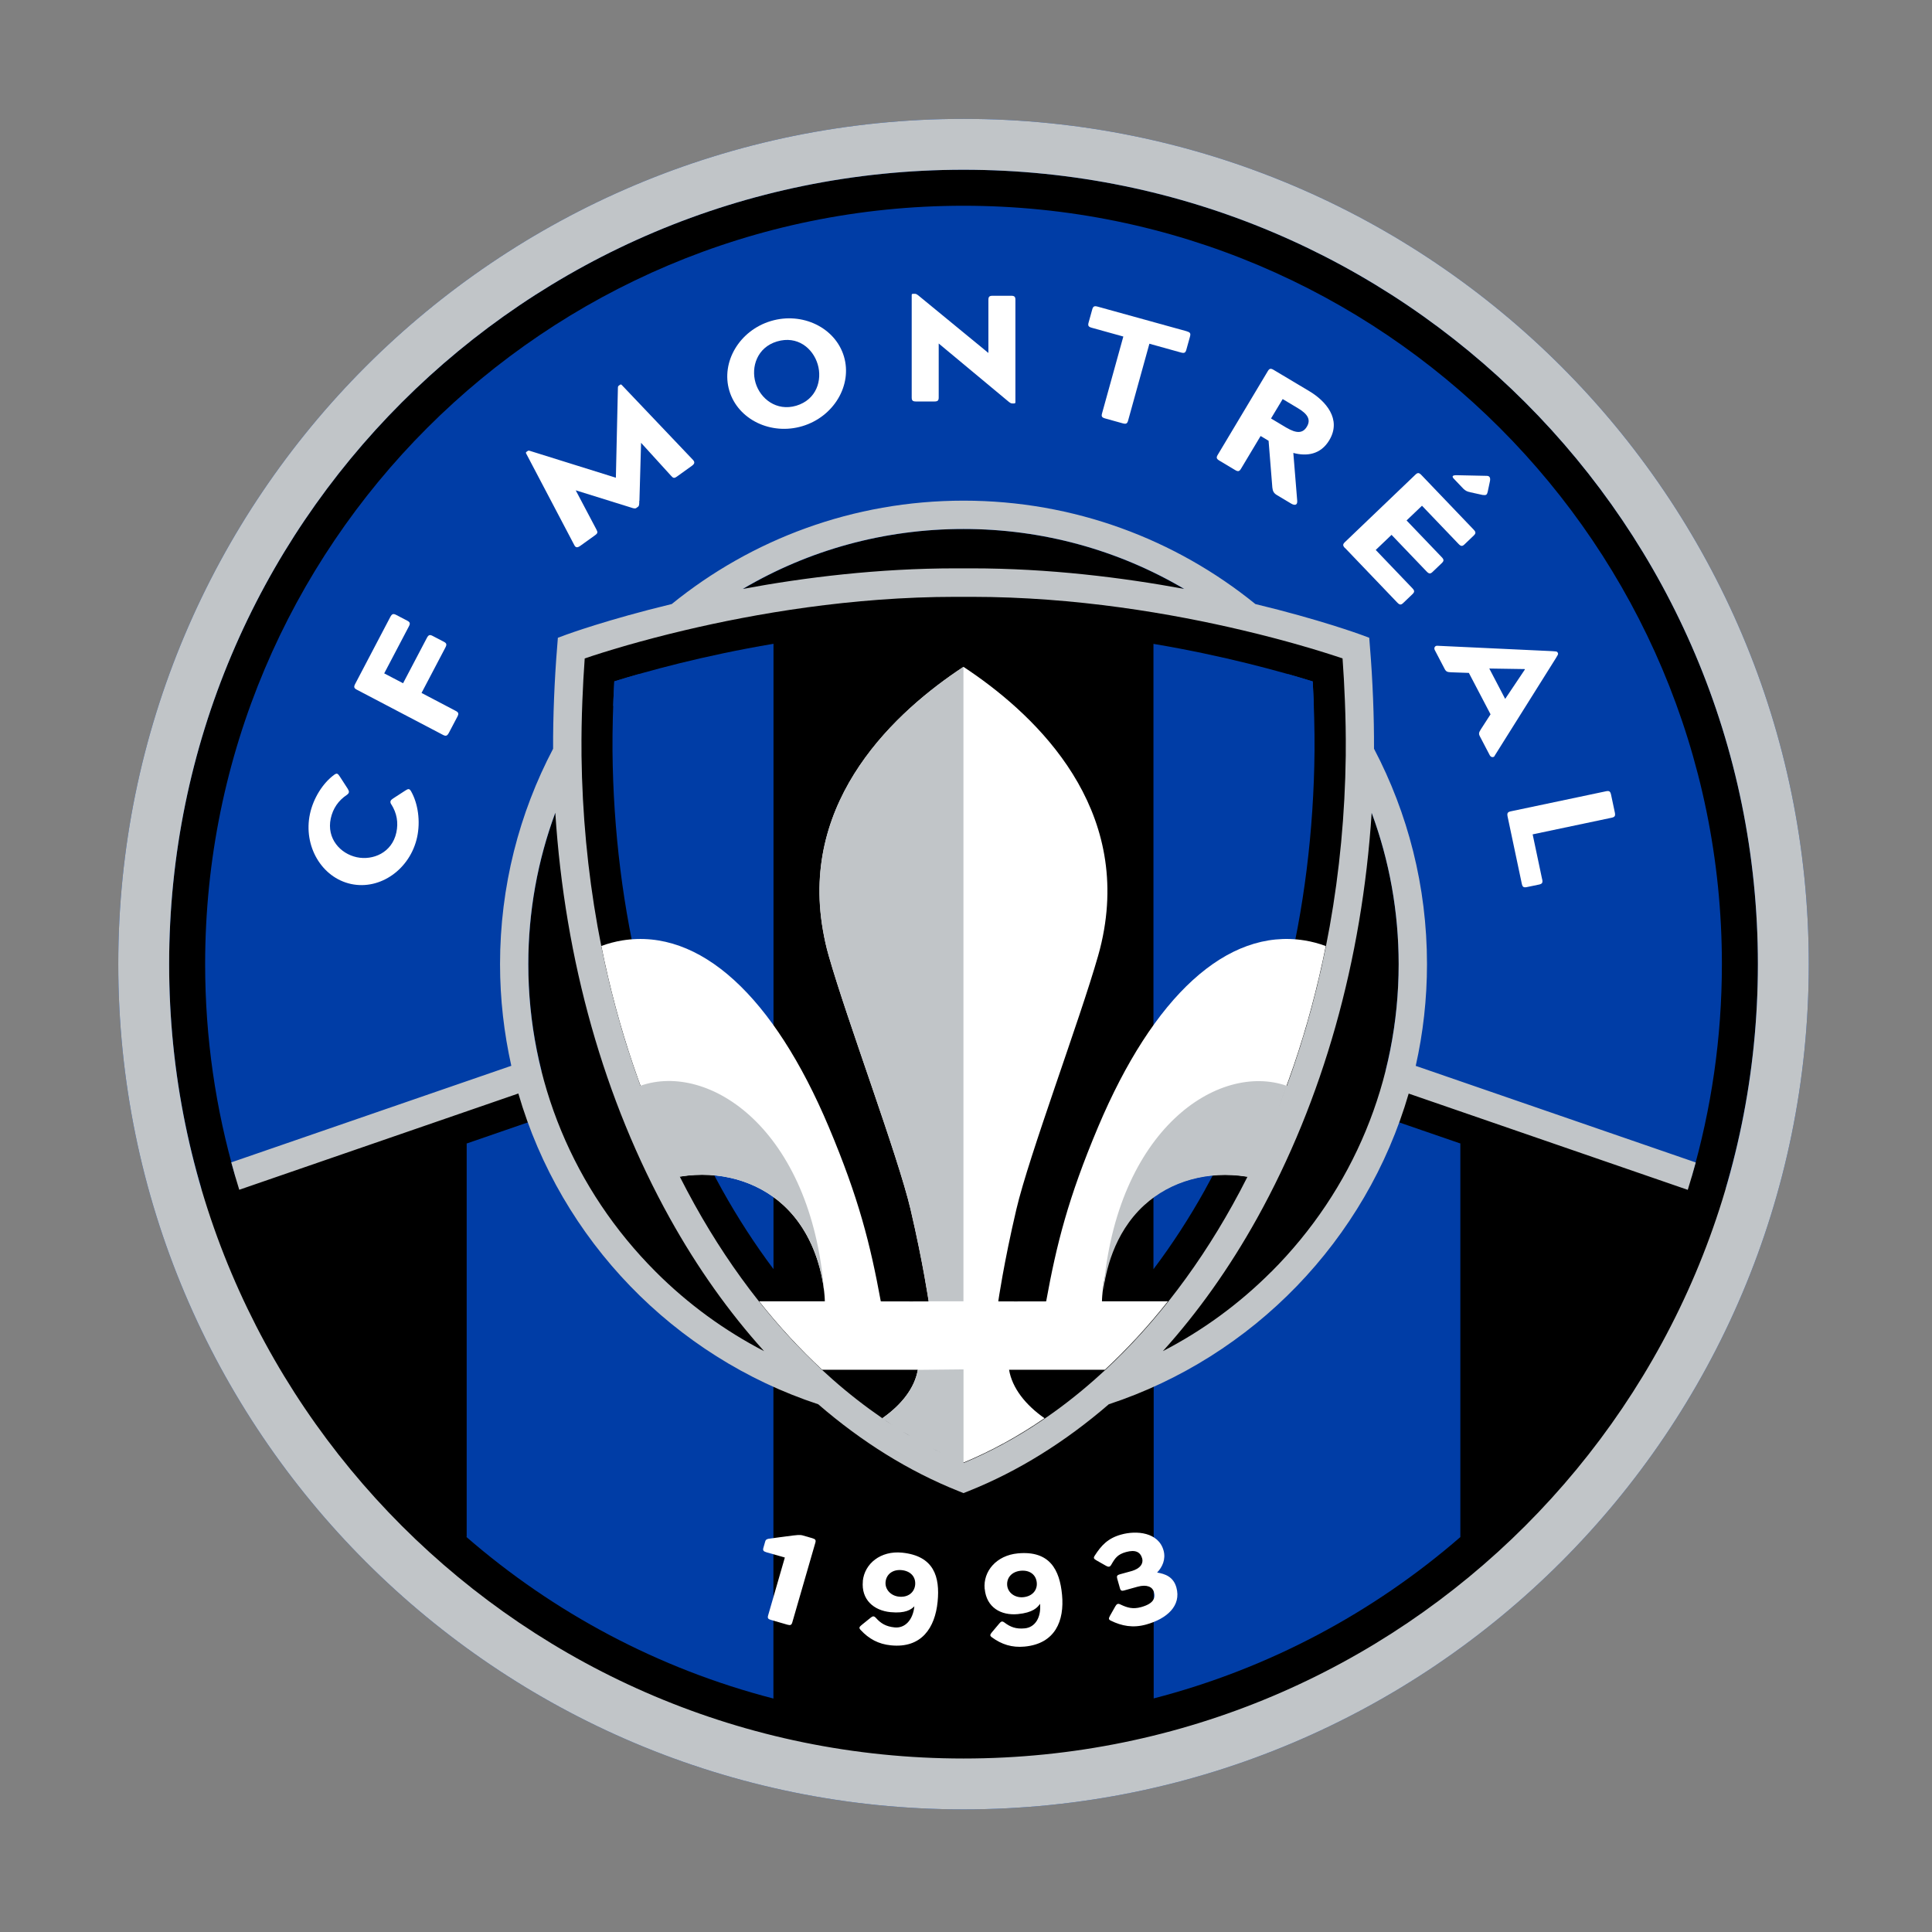
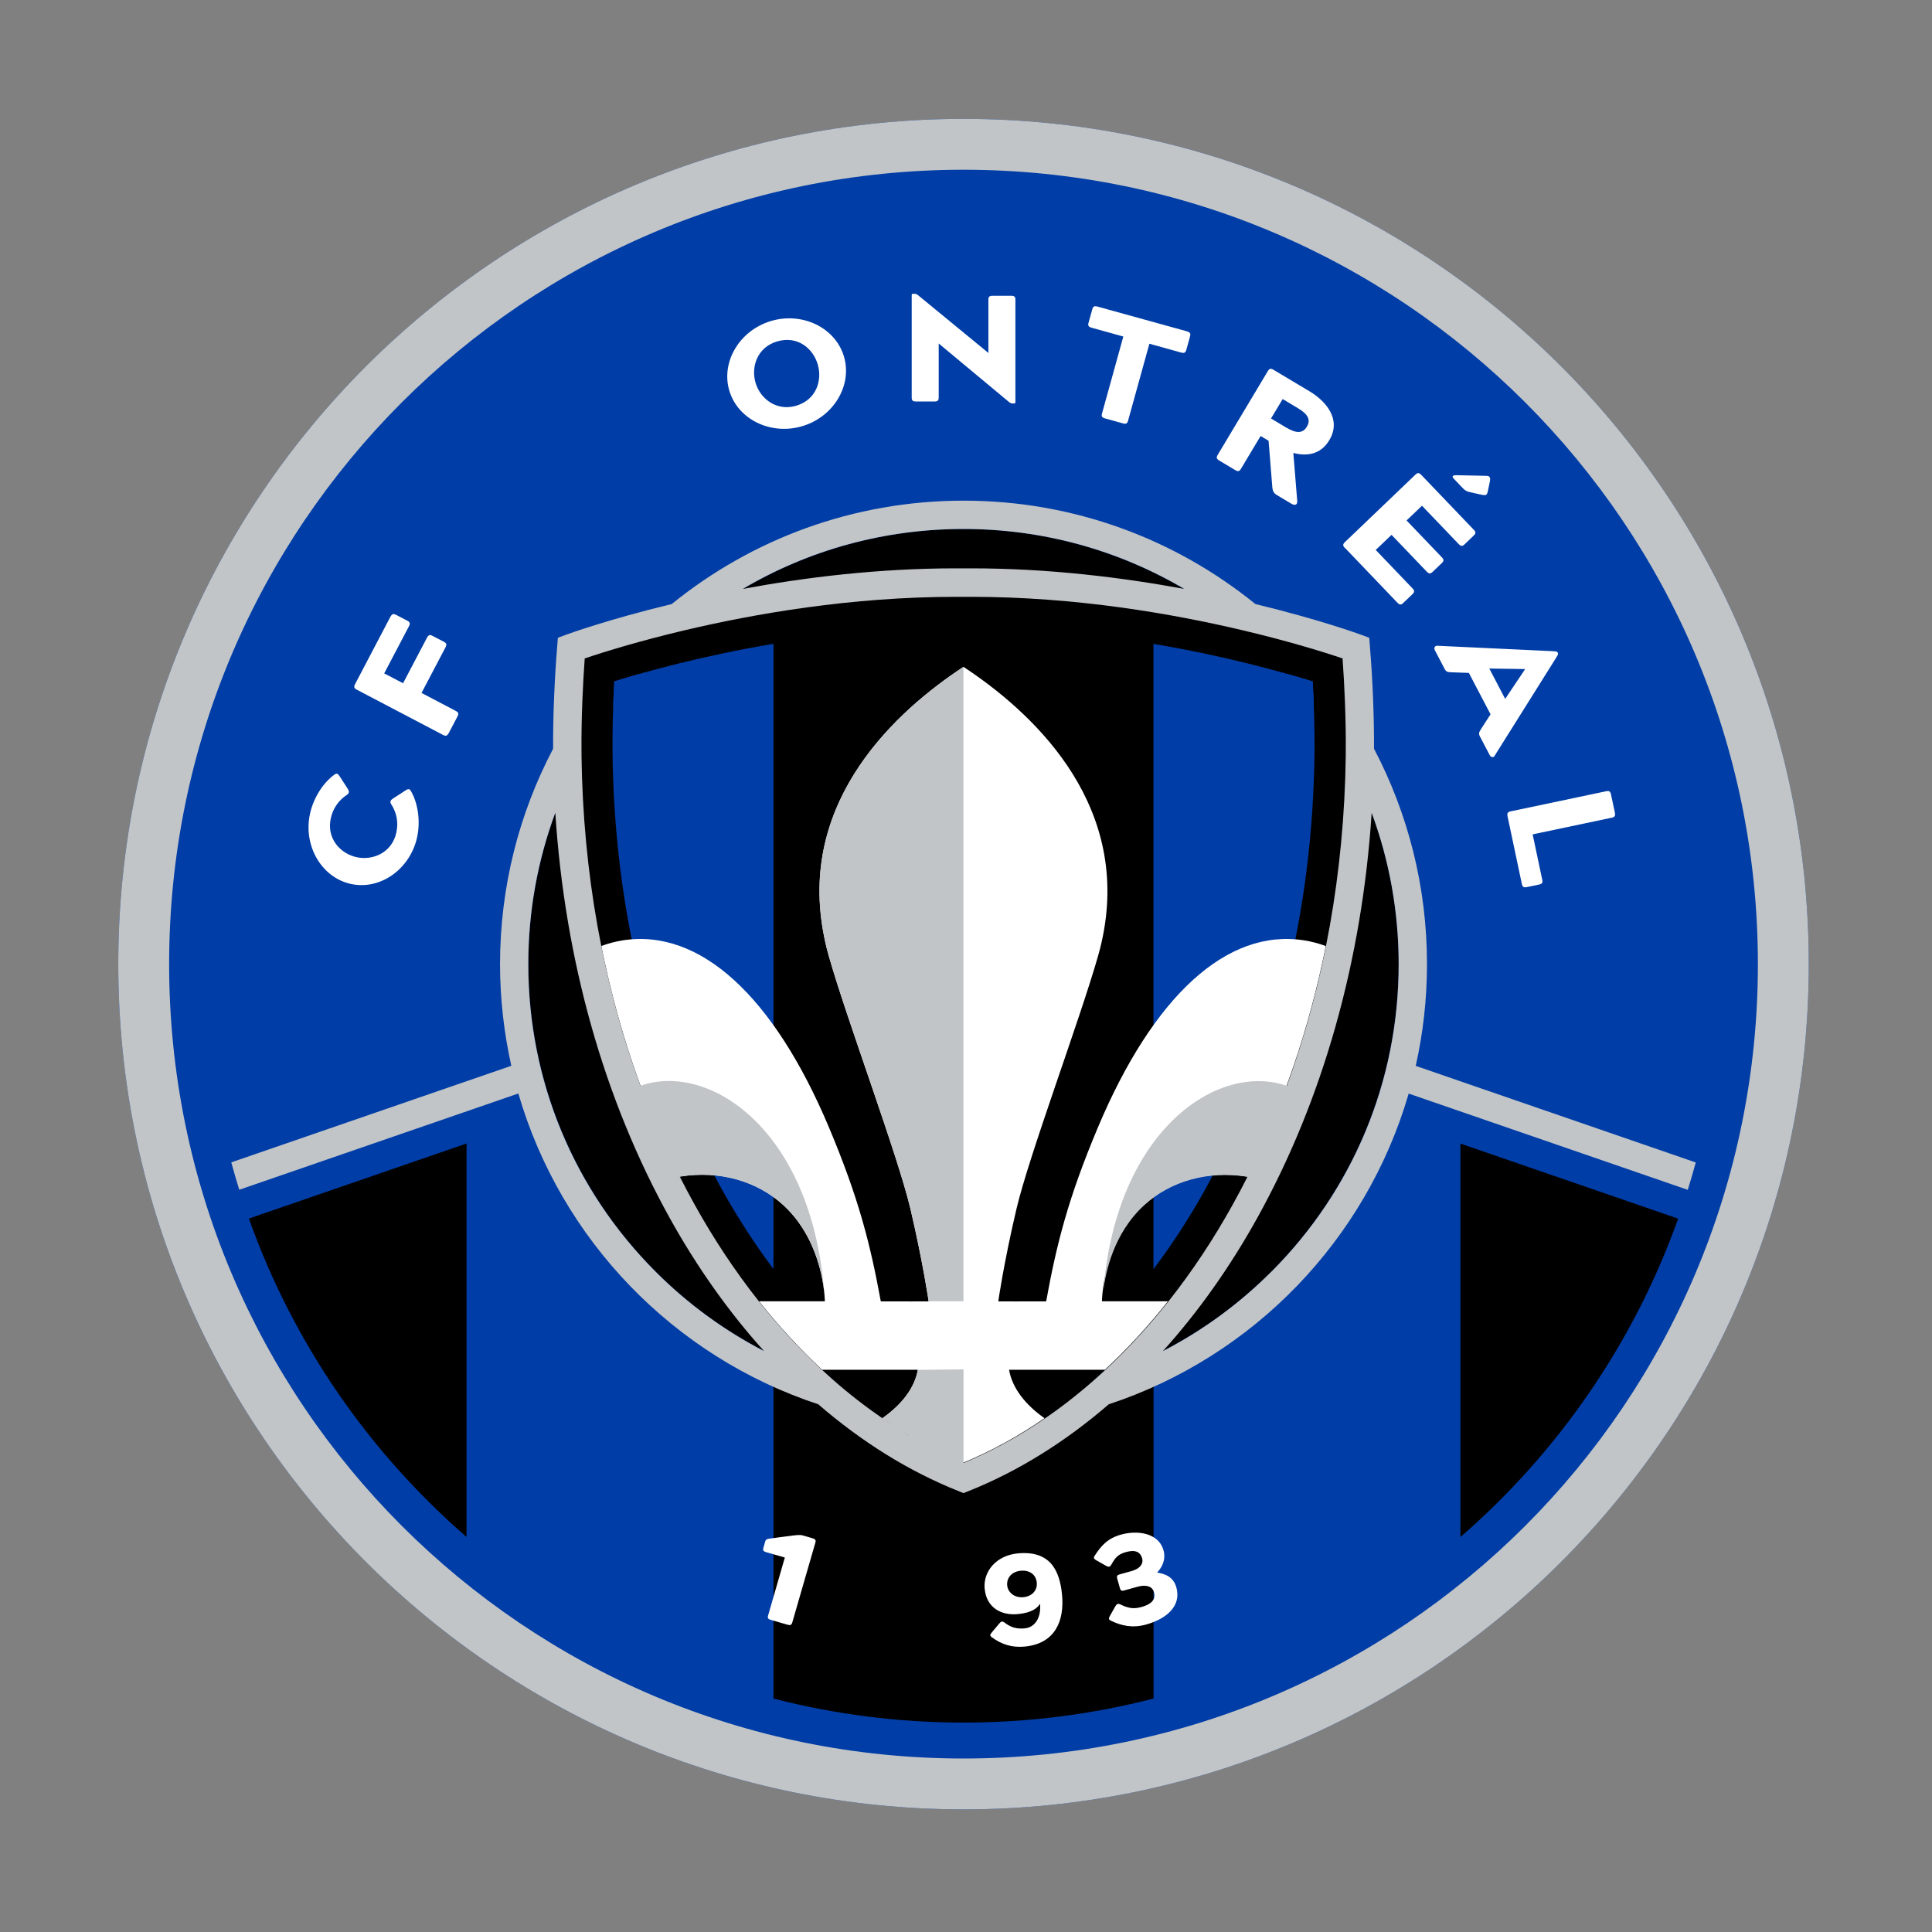
<svg xmlns="http://www.w3.org/2000/svg" xmlns:ns1="http://vectornator.io" height="100%" stroke-miterlimit="10" style="fill-rule:nonzero;clip-rule:evenodd;stroke-linecap:round;stroke-linejoin:round;" version="1.1" viewBox="0 0 800 800" width="100%" xml:space="preserve">
  <rect x="0" y="0" width="800" height="800" fill="#808080" stroke="none" />
  <defs />
  <g id="Untitled" ns1:layerName="Untitled">
    <g opacity="1">
      <clipPath id="ClipPath">
        <path d="M48.971 49.225L748.972 49.225L748.972 49.225L748.972 749.225L748.972 749.225L48.971 749.225L48.971 749.225L48.971 49.225L48.971 49.225Z" />
      </clipPath>
      <g clip-path="url(#ClipPath)">
        <path d="M398.971 749.225C592.271 749.225 748.972 592.524 748.972 399.225C748.972 205.926 592.271 49.225 398.971 49.225C205.673 49.225 48.971 205.926 48.971 399.225C48.971 592.524 205.673 749.225 398.971 749.225Z" fill="#003da6" fill-rule="nonzero" opacity="1" stroke="none" />
        <path d="M398.971 579.411C498.486 579.411 579.157 498.739 579.157 399.225C579.157 299.711 498.486 219.039 398.971 219.039C299.458 219.039 218.785 299.711 218.785 399.225C218.785 498.739 299.458 579.411 398.971 579.411Z" fill="#000000" fill-rule="nonzero" opacity="1" stroke="none" />
-         <path d="M727.907 399.225C727.907 217.581 580.648 70.29 398.971 70.29C217.295 70.29 70.036 217.581 70.036 399.225C70.036 431.47 74.703 462.615 83.356 492.039L73.309 495.508C114.823 636.122 244.908 738.725 398.971 738.725C553.036 738.725 683.119 636.122 724.633 495.508L714.587 492.039C723.241 462.581 727.907 431.438 727.907 399.193L727.907 399.225ZM84.944 399.225C84.944 225.781 225.528 85.197 398.971 85.197C572.416 85.197 712.999 225.781 712.999 399.225C712.999 429.753 708.624 459.276 700.491 487.211L398.94 383.215L97.453 487.18C89.319 459.276 84.944 429.753 84.944 399.225L84.944 399.225Z" fill="#000000" fill-rule="nonzero" opacity="1" stroke="none" />
        <path d="M398.971 49.225C205.661 49.225 48.971 205.914 48.971 399.225C48.971 592.535 205.661 749.225 398.971 749.225C592.282 749.225 748.972 592.535 748.972 399.225C748.972 205.914 592.282 49.225 398.971 49.225ZM398.971 728.161C217.295 728.161 70.036 580.901 70.036 399.225C70.036 217.548 217.295 70.29 398.971 70.29C580.648 70.29 727.907 217.548 727.907 399.225C727.907 580.901 580.648 728.161 398.971 728.161Z" fill="#c1c5c8" fill-rule="nonzero" opacity="1" stroke="none" />
        <path d="M221.962 463.586L193.153 473.536L193.153 636.448C229.253 667.786 272.582 691.022 320.286 703.336L320.286 570.336C274.852 549.402 239.17 510.933 221.962 463.586L221.962 463.586Z" fill="#003da6" fill-rule="nonzero" opacity="1" stroke="none" />
        <path d="M604.727 473.502L575.949 463.586C558.741 510.933 523.06 549.402 477.624 570.336L477.624 703.304C525.327 690.989 568.657 667.753 604.759 636.415L604.759 473.502L604.727 473.502Z" fill="#003da6" fill-rule="nonzero" opacity="1" stroke="none" />
        <path d="M398.971 587.513C370.874 587.513 344.236 581.355 320.286 570.336L320.286 703.336C345.435 709.818 371.815 713.285 398.971 713.285C426.128 713.285 452.508 709.818 477.658 703.336L477.658 570.368C453.707 581.387 427.07 587.544 398.971 587.544L398.971 587.513Z" fill="#000000" fill-rule="nonzero" opacity="1" stroke="none" />
        <path d="M103.059 504.581C121.37 556.044 152.74 601.318 193.184 636.415L193.184 473.502L103.059 504.581Z" fill="#000000" fill-rule="nonzero" opacity="1" stroke="none" />
        <path d="M694.884 504.614L604.727 473.536L604.727 636.448C645.17 601.35 676.54 556.079 694.884 504.614Z" fill="#000000" fill-rule="nonzero" opacity="1" stroke="none" />
        <path d="M328.258 635.831C329.49 635.701 331.207 635.443 332.31 635.767L336.36 636.933C337.657 637.324 337.916 637.71 337.623 638.782L328.064 671.835C327.74 672.906 327.285 673.1 326.023 672.743L319.314 670.799C318.018 670.443 317.759 670.022 318.05 668.953L324.987 644.939L317.369 642.767C316.075 642.378 315.814 641.989 316.106 640.918L316.819 638.425C316.98 637.808 317.175 637.419 318.115 637.193C318.115 637.193 327.028 635.96 328.258 635.831L328.258 635.831Z" fill="#ffffff" fill-rule="nonzero" opacity="1" stroke="none" />
-         <path d="M357.263 654.725C357.976 647.466 364.653 642.021 373.565 642.928C386.721 644.257 389.283 652.911 388.244 663.281C387.176 673.943 381.665 682.595 368.897 681.299C363.713 680.782 359.759 678.61 356.356 674.915C355.545 674.04 355.837 673.683 356.744 672.906L360.471 669.892C361.379 669.18 361.866 669.017 362.707 669.956C364.717 672.194 366.824 673.521 370.452 673.878C374.666 674.3 378.036 670.896 378.619 665.128C377.325 666.455 374.957 668.174 368.735 667.558C361.8 666.877 356.55 662.373 357.295 654.693L357.263 654.725ZM366.695 655.081C366.403 658.161 368.897 660.818 372.268 661.142C376.061 661.531 378.619 659.36 378.945 656.281C379.268 653.04 377.161 650.544 373.37 650.156C369.708 649.799 367.018 651.809 366.695 655.049L366.695 655.081Z" fill="#ffffff" fill-rule="nonzero" opacity="1" stroke="none" />
        <path d="M407.721 657.934C407.04 650.674 412.551 644.063 421.462 643.221C434.653 641.989 438.8 649.995 439.773 660.396C440.777 671.058 437.018 680.62 424.248 681.818C419.064 682.304 414.753 680.944 410.703 677.961C409.764 677.248 409.957 676.86 410.703 675.919L413.782 672.257C414.527 671.382 414.981 671.123 415.986 671.902C418.383 673.716 420.717 674.623 424.315 674.267C428.527 673.878 431.185 669.892 430.666 664.09C429.628 665.647 427.653 667.786 421.43 668.369C414.494 669.017 408.467 665.614 407.753 657.934L407.721 657.934ZM417.055 656.475C417.347 659.554 420.295 661.693 423.699 661.369C427.491 661.012 429.597 658.42 429.304 655.34C429.013 652.1 426.452 650.058 422.66 650.414C418.999 650.773 416.763 653.266 417.055 656.508L417.055 656.475Z" fill="#ffffff" fill-rule="nonzero" opacity="1" stroke="none" />
        <path d="M465.634 658.549C464.434 658.873 464.013 658.679 463.722 657.578L462.619 653.688C462.327 652.62 462.555 652.198 463.753 651.873L468.452 650.577C472.407 649.475 473.476 647.24 472.957 645.328C472.211 642.669 470.202 641.569 466.249 642.669C462.749 643.643 461.712 645.197 460.157 647.92C459.574 648.925 458.991 648.925 457.986 648.372L453.999 646.105C452.993 645.49 452.638 645.197 453.286 644.193C456.008 639.948 458.731 636.966 464.207 635.443C470.623 633.629 479.699 634.471 481.805 642.021C482.809 645.652 481.286 648.925 479.18 651.096L479.18 651.161C482.389 651.711 485.855 652.846 487.118 657.35C489.226 664.902 483.2 670.282 474.611 672.679C469.133 674.202 464.499 673.294 459.994 671.091C458.925 670.572 459.055 670.152 459.606 669.082L461.842 665.128C462.425 664.124 462.945 663.864 463.949 664.382C466.833 665.745 469.101 666.424 472.569 665.452C477.658 664.026 478.532 661.79 477.786 659.132C477.267 657.22 474.999 655.924 471.045 657.027L465.57 658.549L465.634 658.549Z" fill="#ffffff" fill-rule="nonzero" opacity="1" stroke="none" />
        <path d="M162.041 333.147C161.328 331.948 161.652 331.365 162.786 330.619L167.841 327.345C169.008 326.6 169.495 326.437 170.207 327.637C173.124 332.757 174.129 340.081 172.735 346.595C169.884 359.85 157.503 368.665 145.352 366.039C133.198 363.415 125.518 350.323 128.337 337.068C129.731 330.553 133.652 324.267 138.416 320.799C139.55 319.99 139.906 320.345 140.684 321.512L143.958 326.568C144.671 327.702 144.735 328.35 143.602 329.162C140.101 331.494 137.866 334.767 136.958 338.914C135.176 347.245 140.943 353.498 147.717 354.956C154.393 356.382 162.3 353.11 164.115 344.747C165.023 340.569 164.309 336.711 162.073 333.115L162.041 333.147Z" fill="#ffffff" fill-rule="nonzero" opacity="1" stroke="none" />
        <path d="M188.744 294.386C189.912 295.002 190.041 295.554 189.36 296.818L185.861 303.461C185.18 304.725 184.661 304.919 183.495 304.335L147.717 285.573C146.55 284.956 146.42 284.406 147.101 283.142L161.619 255.466C162.3 254.203 162.819 254.007 163.985 254.59L168.653 257.021C169.819 257.637 169.948 258.188 169.267 259.452L159.091 278.831L166.902 282.914L176.754 264.151C177.435 262.887 177.953 262.694 179.119 263.309L183.786 265.74C184.953 266.355 185.083 266.873 184.402 268.169L174.55 286.934L188.744 294.386L188.744 294.386Z" fill="#ffffff" fill-rule="nonzero" opacity="1" stroke="none" />
-         <path d="M264.707 207.372C264.707 208.669 264.707 209.479 264.19 209.836L263.477 210.355C262.957 210.71 262.212 210.485 260.981 210.063L238.393 203.032L246.916 219.169C247.564 220.401 247.564 220.789 246.397 221.632L240.305 226.007C239.139 226.85 238.361 226.85 237.809 225.716L217.91 187.864C217.717 187.475 217.686 187.314 218.072 187.054L218.528 186.73C218.753 186.568 218.981 186.535 219.531 186.73L255.018 197.814L255.861 160.642C255.861 160.091 255.99 159.864 256.216 159.702L256.67 159.378C257.06 159.087 257.189 159.15 257.514 159.474L286.971 190.456C287.814 191.396 287.619 192.077 286.452 192.919L280.36 197.294C279.194 198.137 278.773 198.039 277.865 197.003L265.453 183.36L264.772 207.406L264.707 207.372Z" fill="#ffffff" fill-rule="nonzero" opacity="1" stroke="none" />
        <path d="M319.216 132.933C332.212 129.044 345.887 135.656 349.453 147.581C353.017 159.507 345.241 172.568 332.243 176.456C319.249 180.346 305.574 173.734 302.008 161.808C298.444 149.882 306.221 136.822 319.216 132.933L319.216 132.933ZM329.717 167.998C338.143 165.471 340.541 157.368 338.596 150.855C336.619 144.211 330.203 138.864 321.744 141.391C313.578 143.823 310.888 151.891 312.865 158.535C314.81 165.082 321.518 170.429 329.717 167.998Z" fill="#ffffff" fill-rule="nonzero" opacity="1" stroke="none" />
        <path d="M491.431 137.211C492.822 137.6 493.114 138.053 492.758 139.35L491.235 144.827C490.878 146.091 490.393 146.35 488.999 145.961L475.939 142.331L467.123 174.156C466.768 175.42 466.28 175.678 464.888 175.29L457.661 173.281C456.268 172.892 455.976 172.438 456.332 171.174L465.148 139.35L452.087 135.721C450.695 135.331 450.402 134.877 450.758 133.581L452.281 128.105C452.638 126.841 453.124 126.582 454.518 126.97L491.431 137.179L491.431 137.211ZM388.697 164.563C388.697 165.892 388.278 166.248 386.852 166.248L379.364 166.248C377.906 166.248 377.518 165.858 377.518 164.563L377.518 122.206C377.518 121.786 377.648 121.655 378.133 121.655L378.814 121.655C379.3 121.655 379.624 121.849 380.111 122.206L409.278 146.155L409.278 124.151C409.278 122.822 409.698 122.466 411.124 122.466L418.611 122.466C420.069 122.466 420.457 122.854 420.457 124.151L420.457 166.508C420.457 166.929 420.328 167.058 419.842 167.058L419.161 167.058C418.675 167.058 418.351 166.864 417.864 166.508L388.697 142.235L388.697 164.563Z" fill="#ffffff" fill-rule="nonzero" opacity="1" stroke="none" />
        <path d="M535.536 187.539L537.158 207.471C537.253 209.351 535.925 209.284 534.66 208.539L528.698 204.975C527.467 204.23 527.013 203.387 526.851 201.897L525.295 182.516L521.99 180.54L513.857 194.119C513.176 195.253 512.624 195.349 511.392 194.605L504.944 190.747C503.712 190.004 503.55 189.483 504.231 188.35L524.972 153.674C525.652 152.541 526.203 152.443 527.434 153.188L542.147 161.97C548.889 165.989 555.66 173.54 550.444 182.257C546.846 188.285 541.045 189.03 535.503 187.539L535.536 187.539ZM532.717 177.104C536.865 179.567 539.491 179.47 541.143 176.683C542.827 173.896 541.661 171.531 537.513 169.067L531.129 165.244L526.3 173.281L532.685 177.104L532.717 177.104Z" fill="#ffffff" fill-rule="nonzero" opacity="1" stroke="none" />
        <path d="M556.958 226.981C555.952 225.943 555.952 225.392 556.893 224.485L586.091 196.549C587.032 195.642 587.583 195.673 588.587 196.71L610.17 219.267C611.175 220.304 611.175 220.855 610.236 221.763L606.444 225.392C605.503 226.299 604.952 226.266 603.95 225.23L588.814 209.415L582.43 215.507L596.948 230.674C597.953 231.71 597.953 232.262 597.013 233.169L593.221 236.8C592.282 237.705 591.731 237.674 590.726 236.638L576.208 221.47L569.661 227.725L584.795 243.539C585.8 244.578 585.8 245.128 584.861 246.036L581.069 249.665C580.129 250.572 579.577 250.539 578.573 249.503L556.989 226.947L556.958 226.981ZM608.679 203.776C607.643 203.614 606.736 203.161 605.957 202.383L601.971 198.202C601.128 197.294 601.324 196.71 603.366 196.776L615.55 197.036C616.879 197.003 617.236 197.911 616.944 199.303L616.004 203.744C615.712 204.877 615.388 205.169 613.864 204.943L608.713 203.809L608.679 203.776Z" fill="#ffffff" fill-rule="nonzero" opacity="1" stroke="none" />
        <path d="M618.92 312.989C618.434 313.799 617.365 313.637 616.879 312.73L612.795 304.919C612.212 303.818 612.374 303.299 613.185 302.002L617.203 295.781L608.227 278.637L600.837 278.377C599.314 278.313 598.796 278.119 598.212 277.017L594.129 269.206C593.643 268.299 594.16 267.392 595.069 267.392L642.773 269.627C644.035 269.757 644.685 269.627 644.976 270.179L645.074 270.372C645.366 270.924 644.91 271.377 644.264 272.513L618.889 312.956L618.92 312.989ZM631.365 277.049L616.684 276.823L623.263 289.397L631.43 277.211L631.365 277.08L631.365 277.049Z" fill="#ffffff" fill-rule="nonzero" opacity="1" stroke="none" />
        <path d="M638.592 364.096C638.884 365.522 638.592 365.975 637.327 366.266L632.175 367.335C630.878 367.595 630.425 367.271 630.134 365.878L624.269 338.137C623.976 336.711 624.269 336.257 625.533 335.966L665.069 327.637C666.366 327.377 666.819 327.701 667.112 329.095L668.665 336.418C668.957 337.845 668.665 338.299 667.402 338.59L634.638 345.493L638.56 364.063L638.592 364.096Z" fill="#ffffff" fill-rule="nonzero" opacity="1" stroke="none" />
        <path d="M477.658 525.517C485.305 515.341 492.467 504.324 499.013 492.559C528.05 440.318 543.702 377.511 544.319 310.948C544.383 302.262 544.124 292.086 543.574 282.17C530.481 278.119 506.92 271.539 477.624 266.614L477.658 525.582L477.658 525.517ZM477.658 555.007C474.74 558.247 471.791 561.392 468.778 564.406L468.711 564.471C462.717 570.498 456.56 576.105 450.176 581.323C450.078 581.387 449.98 581.485 449.883 581.549C445.12 585.407 440.259 589.036 435.332 592.407C435.301 592.407 435.268 592.471 435.202 592.471C433.647 593.539 432.092 594.544 430.536 595.548C430.342 595.679 430.181 595.777 429.985 595.907C428.43 596.877 426.908 597.851 425.351 598.79C425.286 598.823 425.189 598.888 425.125 598.953C421.786 600.961 418.383 602.84 414.981 604.59C414.851 604.657 414.689 604.72 414.56 604.819C413.069 605.596 411.545 606.341 410.023 607.053C409.731 607.184 409.471 607.313 409.18 607.443C407.69 608.156 406.198 608.836 404.707 609.484C404.513 609.581 404.351 609.646 404.158 609.744C402.44 610.49 400.721 611.203 399.004 611.915C398.388 611.656 397.772 611.396 397.158 611.138C396.249 610.747 395.31 610.392 394.403 610.003C393.591 609.646 392.749 609.289 391.94 608.902C391.161 608.544 390.415 608.22 389.638 607.832C388.795 607.443 387.953 607.022 387.111 606.632C386.366 606.276 385.653 605.92 384.907 605.531C384.065 605.11 383.189 604.688 382.346 604.235C381.634 603.878 380.952 603.49 380.273 603.1C378.685 602.226 377.064 601.35 375.477 600.443C374.828 600.085 374.212 599.73 373.565 599.341C372.657 598.823 371.783 598.272 370.907 597.72C370.29 597.332 369.643 596.943 369.027 596.554C368.119 596.002 367.244 595.42 366.368 594.836C365.754 594.448 365.17 594.059 364.555 593.637C363.648 593.022 362.741 592.438 361.832 591.823C361.379 591.498 360.893 591.174 360.44 590.85C358.528 589.523 356.647 588.16 354.801 586.767C354.411 586.475 354.023 586.183 353.601 585.892C352.66 585.179 351.753 584.466 350.814 583.721C350.295 583.331 349.778 582.91 349.291 582.521C348.383 581.776 347.476 581.032 346.569 580.285C346.083 579.897 345.597 579.475 345.111 579.054C344.171 578.277 343.232 577.466 342.291 576.655C341.999 576.429 341.74 576.169 341.449 575.912C339.342 574.064 337.236 572.152 335.161 570.207C334.967 570.045 334.772 569.851 334.61 569.688C333.67 568.782 332.698 567.873 331.758 566.934C331.369 566.544 330.949 566.156 330.56 565.767C329.652 564.86 328.712 563.919 327.804 563.012C327.416 562.623 327.059 562.235 326.67 561.845C325.731 560.873 324.79 559.869 323.852 558.865C323.722 558.734 323.624 558.606 323.494 558.475C322.425 557.308 321.356 556.174 320.286 554.975C318.731 553.226 317.175 551.443 315.653 549.659C315.295 549.24 314.939 548.818 314.582 548.365C311.536 544.735 308.555 541.007 305.638 537.151C305.283 536.698 304.956 536.244 304.601 535.758C301.717 531.901 298.897 527.914 296.175 523.831C295.851 523.345 295.494 522.828 295.171 522.34C293.81 520.299 292.481 518.225 291.153 516.12C289.824 514.013 288.528 511.873 287.263 509.735C286.94 509.215 286.616 508.664 286.323 508.114C285.059 505.944 283.795 503.772 282.564 501.568C252.004 446.606 235.54 380.688 234.893 311.012C234.828 303.461 235.023 295.132 235.378 286.934C235.671 280.517 236.059 274.132 236.545 268.202C236.545 268.202 236.611 268.202 236.741 268.137C236.805 268.137 236.869 268.073 236.967 268.038C237.032 268.038 237.128 267.975 237.226 267.943C237.323 267.911 237.452 267.877 237.582 267.814C237.681 267.781 237.809 267.748 237.94 267.683C238.036 267.652 238.133 267.619 238.231 267.586C238.393 267.521 238.555 267.456 238.748 267.424C238.846 267.424 238.91 267.359 239.008 267.328C239.3 267.23 239.592 267.133 239.916 267.002C240.013 267.002 240.078 266.937 240.174 266.906C240.434 266.809 240.727 266.711 241.051 266.614C241.148 266.581 241.277 266.549 241.374 266.517C242.185 266.257 243.092 265.933 244.097 265.609C244.195 265.578 244.324 265.545 244.42 265.512C244.874 265.383 245.328 265.221 245.814 265.059C245.911 265.059 245.976 264.994 246.073 264.961C246.657 264.767 247.273 264.573 247.888 264.377C247.888 264.377 247.888 264.377 247.92 264.377C248.536 264.183 249.153 263.989 249.8 263.794C249.898 263.761 250.027 263.73 250.157 263.698C250.805 263.502 251.452 263.309 252.134 263.08C252.166 263.08 252.199 263.08 252.231 263.08C252.977 262.855 253.754 262.627 254.533 262.401C254.596 262.401 254.661 262.37 254.726 262.335C255.439 262.11 256.185 261.915 256.962 261.688C257.06 261.688 257.189 261.623 257.286 261.591C258.939 261.105 260.722 260.62 262.569 260.1C262.665 260.1 262.796 260.036 262.893 260.003C263.736 259.776 264.579 259.549 265.454 259.289C265.55 259.289 265.648 259.225 265.778 259.193C267.722 258.673 269.732 258.122 271.837 257.605C271.967 257.573 272.096 257.539 272.258 257.507C273.263 257.247 274.268 256.99 275.305 256.73C275.369 256.73 275.402 256.73 275.467 256.697C276.602 256.406 277.736 256.146 278.902 255.855C278.902 255.855 278.936 255.855 278.967 255.855C280.07 255.595 281.17 255.335 282.305 255.045C282.467 255.011 282.597 254.98 282.759 254.948C285.124 254.396 287.555 253.845 290.051 253.295C290.179 253.295 290.309 253.23 290.439 253.198C291.574 252.938 292.741 252.711 293.874 252.453C294.036 252.419 294.165 252.387 294.328 252.356C296.888 251.803 299.481 251.286 302.17 250.734C302.365 250.702 302.592 250.669 302.786 250.605C304.018 250.377 305.249 250.12 306.513 249.891C306.611 249.891 306.74 249.86 306.837 249.828C308.231 249.568 309.657 249.308 311.082 249.049C311.147 249.049 311.18 249.049 311.244 249.049C312.574 248.823 313.903 248.595 315.231 248.336C315.457 248.303 315.716 248.24 315.944 248.205C317.338 247.98 318.763 247.72 320.157 247.494C320.157 247.494 320.319 247.494 320.384 247.461C322.977 247.039 325.602 246.652 328.291 246.262C328.616 246.198 328.972 246.165 329.295 246.132C331.92 245.744 334.577 245.387 337.268 245.031C337.461 245.031 337.657 244.966 337.852 244.966C340.638 244.61 343.49 244.287 346.342 243.961C346.665 243.928 346.99 243.896 347.314 243.865C350.133 243.572 353.017 243.281 355.903 243.022C356.032 243.022 356.194 243.022 356.324 242.99C359.305 242.73 362.286 242.503 365.332 242.277C365.624 242.277 365.949 242.244 366.273 242.211C369.286 242.017 372.332 241.822 375.41 241.693C375.477 241.693 375.574 241.693 375.639 241.693C378.749 241.531 381.924 241.434 385.069 241.369C385.361 241.369 385.619 241.369 385.911 241.369C389.119 241.303 392.327 241.24 395.57 241.24C396.444 241.24 398.873 241.24 398.873 241.24C398.873 241.24 401.273 241.24 402.179 241.24C405.452 241.24 408.694 241.272 411.902 241.369C412.129 241.369 412.356 241.369 412.582 241.369C419.064 241.531 425.416 241.822 431.702 242.244C431.866 242.244 432.028 242.244 432.19 242.244C438.54 242.664 444.763 243.247 450.824 243.896C450.888 243.896 450.92 243.896 450.986 243.896C460.221 244.902 469.101 246.132 477.56 247.494C478.986 247.72 480.412 247.98 481.837 248.205C482.065 248.24 482.291 248.272 482.518 248.336C483.879 248.564 485.207 248.789 486.536 249.049C486.601 249.049 486.633 249.049 486.699 249.049C488.124 249.308 489.582 249.568 490.976 249.828C491.073 249.828 491.171 249.86 491.269 249.891C492.533 250.12 493.795 250.377 495.027 250.605C495.221 250.637 495.416 250.669 495.643 250.734C498.332 251.253 500.957 251.803 503.486 252.356C503.648 252.356 503.778 252.419 503.939 252.453C505.106 252.711 506.241 252.938 507.373 253.198C507.504 253.198 507.634 253.262 507.795 253.295C510.29 253.845 512.722 254.396 515.055 254.948C515.216 254.98 515.346 255.011 515.508 255.045C516.643 255.304 517.744 255.564 518.815 255.855C518.815 255.855 518.879 255.855 518.911 255.855C520.078 256.146 521.244 256.438 522.379 256.697C522.411 256.697 522.444 256.697 522.476 256.697C523.514 256.957 524.55 257.216 525.555 257.476C525.684 257.507 525.846 257.539 525.976 257.573C528.083 258.122 530.123 258.642 532.069 259.193C532.166 259.193 532.264 259.257 532.361 259.257C533.236 259.485 534.112 259.745 534.953 259.97C535.082 259.97 535.179 260.036 535.31 260.067C537.158 260.586 538.908 261.073 540.559 261.559C540.689 261.591 540.786 261.623 540.915 261.656C541.694 261.882 542.44 262.11 543.153 262.303C543.185 262.303 543.248 262.303 543.282 262.335C544.091 262.563 544.869 262.789 545.616 263.017C545.616 263.017 545.679 263.017 545.713 263.017C546.393 263.211 547.074 263.438 547.722 263.633C547.819 263.664 547.949 263.698 548.045 263.73C548.694 263.923 549.342 264.12 549.956 264.313C550.606 264.507 551.189 264.703 551.773 264.897C551.868 264.897 551.966 264.961 552.064 264.994C552.519 265.156 552.971 265.286 553.393 265.414C553.523 265.448 553.653 265.48 553.748 265.545C554.754 265.869 555.66 266.161 556.471 266.452C556.569 266.485 556.699 266.517 556.795 266.549C557.086 266.647 557.379 266.744 557.639 266.84C557.736 266.84 557.832 266.906 557.93 266.937C558.254 267.035 558.546 267.164 558.837 267.262C558.935 267.295 559.033 267.328 559.096 267.359C559.29 267.424 559.452 267.49 559.615 267.554C559.712 267.586 559.809 267.619 559.908 267.652C560.035 267.683 560.132 267.748 560.231 267.781C560.393 267.845 560.554 267.911 560.685 267.943C560.749 267.943 560.814 267.975 560.847 268.007C561.138 268.105 561.3 268.169 561.3 268.169C561.981 276.563 562.499 285.928 562.79 295.068C562.952 300.543 563.019 305.923 562.952 310.979C562.369 374.856 548.467 435.553 522.638 487.568C520.272 492.299 517.842 496.965 515.314 501.536C514.081 503.74 512.852 505.911 511.588 508.049C511.264 508.601 510.94 509.12 510.648 509.669C509.383 511.809 508.087 513.948 506.758 516.053C505.43 518.161 504.101 520.204 502.741 522.245C502.415 522.762 502.06 523.248 501.736 523.767C499.013 527.851 496.194 531.804 493.309 535.661C492.952 536.146 492.597 536.601 492.241 537.086C489.357 540.909 486.375 544.637 483.327 548.267C482.971 548.72 482.582 549.142 482.227 549.595C480.702 551.378 479.18 553.159 477.591 554.91L477.658 555.007ZM320.319 525.517L320.319 266.581C320.319 266.581 320.286 266.581 320.253 266.581C291.023 271.507 267.462 278.054 254.369 282.137C253.819 292.054 253.56 302.23 253.623 310.915C254.241 377.48 269.893 440.285 298.931 492.526C305.476 504.289 312.639 515.308 320.286 525.517L320.319 525.517Z" fill="#000000" fill-rule="nonzero" opacity="1" stroke="none" />
        <path d="M254.369 282.137C253.819 292.054 253.56 302.23 253.623 310.915C254.241 377.48 269.893 440.286 298.931 492.526C305.476 504.289 312.639 515.308 320.286 525.517L320.286 266.581C291.023 271.507 267.462 278.054 254.369 282.137L254.369 282.137Z" fill="#003da6" fill-rule="nonzero" opacity="1" stroke="none" />
        <path d="M499.013 492.559C528.05 440.318 543.702 377.511 544.319 310.948C544.383 302.262 544.124 292.086 543.574 282.17C530.481 278.119 506.92 271.539 477.624 266.614L477.624 525.548C485.305 515.372 492.467 504.355 499.013 492.591L499.013 492.559Z" fill="#003da6" fill-rule="nonzero" opacity="1" stroke="none" />
        <path d="M540.171 389.406C508.022 384.221 477.494 412.61 454.68 466.698C442.269 496.156 437.504 515.179 433.195 538.869C425.416 538.934 413.361 538.869 413.361 538.869C413.361 538.869 415.597 523.152 420.847 500.79C426.065 478.461 447.096 422.495 454.68 395.855C455.749 392.162 456.56 388.531 457.175 384.965C466.509 330.683 426.648 294.386 398.971 276.141C371.263 294.386 331.369 330.683 340.736 384.965C341.351 388.563 342.129 392.193 343.198 395.855C350.782 422.526 371.815 478.461 377.064 500.79C382.283 523.152 384.55 538.869 384.55 538.869C384.55 538.869 372.462 538.934 364.717 538.869C360.374 515.179 355.611 496.188 343.198 466.698C320.415 412.61 289.889 384.253 257.707 389.406C254.726 389.892 251.81 390.669 248.991 391.706C255.795 425.703 266.717 457.882 281.527 487.18C281.624 487.18 281.689 487.146 281.786 487.146C297.731 484.619 313.319 488.865 324.369 499.007C341.481 514.725 341.545 538.835 341.545 538.835L314.325 538.835C322.522 549.173 331.272 558.669 340.444 567.194C356.744 567.194 374.763 567.194 380.046 567.194C378.749 574.809 373.241 581.745 365.398 587.22C376.222 594.643 387.466 600.831 398.971 605.627C410.476 600.865 421.721 594.674 432.512 587.253C424.67 581.776 419.128 574.809 417.833 567.194C423.116 567.194 441.199 567.194 457.499 567.194C466.671 558.669 475.42 549.206 483.619 538.835L456.3 538.835C456.3 538.835 456.366 514.725 473.508 499.007C484.559 488.865 500.082 484.619 516.06 487.146C516.189 487.146 516.286 487.18 516.415 487.211C531.226 457.914 542.18 425.734 548.986 391.74C546.101 390.669 543.185 389.892 540.171 389.406L540.171 389.406Z" fill="#ffffff" fill-rule="nonzero" opacity="1" stroke="none" />
        <path d="M340.703 384.934C341.32 388.531 342.097 392.162 343.165 395.823C350.748 422.495 371.783 478.428 377.033 500.757C382.249 523.119 384.518 538.835 384.518 538.835L398.94 538.835L398.94 276.109C371.231 294.355 331.337 330.652 340.703 384.934L340.703 384.934Z" fill="#c1c5c8" fill-rule="nonzero" opacity="1" stroke="none" />
        <path d="M702.175 481.346L586.222 441.355C589.268 427.808 590.887 413.71 590.887 399.225C590.887 367.044 582.949 336.678 568.949 310.039C569.013 297.142 568.398 281.489 567.262 267.814L566.972 264.086L563.472 262.789C563.114 262.661 546.425 256.536 519.82 250.12C486.828 223.35 444.796 207.309 399.004 207.309C353.213 207.309 311.147 223.35 278.157 250.12C251.582 256.536 234.861 262.661 234.504 262.789L231.003 264.086L230.713 267.814C229.577 281.489 228.962 297.142 229.028 310.039C215.028 336.678 207.055 367.044 207.055 399.225C207.055 413.71 208.707 427.777 211.722 441.324L95.768 481.314C96.805 485.137 97.907 488.896 99.073 492.657L214.638 452.794C232.267 513.494 279.064 561.781 338.824 581.485C356.874 597.105 376.416 609.258 396.799 617.391L398.971 618.268L401.143 617.391C421.528 609.258 441.069 597.072 459.119 581.485C518.879 561.781 565.674 513.494 583.305 452.828L698.87 492.688C700.036 488.929 701.138 485.137 702.175 481.346L702.175 481.346ZM398.971 219.039C431.638 219.039 462.976 227.693 490.393 243.865C464.791 239.132 434.361 235.34 402.278 235.34L398.971 235.34L395.698 235.34C363.615 235.34 333.184 239.1 307.55 243.865C334.967 227.661 366.304 219.039 398.971 219.039L398.971 219.039ZM271.546 526.651C237.519 492.622 218.753 447.383 218.753 399.225C218.753 377.48 222.611 356.318 229.935 336.516C233.888 397.766 250.124 455.419 277.411 504.517C288.786 524.966 301.91 543.438 316.398 559.48C300.065 551.021 284.93 540.037 271.546 526.651L271.546 526.651ZM265.258 449.748C266.392 452.828 267.56 455.872 268.758 458.919C267.56 455.872 266.392 452.828 265.258 449.748ZM269.018 459.536C270.249 462.615 271.513 465.661 272.842 468.706C271.546 465.693 270.249 462.615 269.018 459.536L269.018 459.536ZM272.842 468.739C275.564 474.994 278.449 481.152 281.494 487.146C278.449 481.119 275.564 474.994 272.842 468.739ZM365.949 587.642C367.115 588.453 368.283 589.23 369.449 590.007C368.702 589.523 367.925 589.036 367.18 588.517C366.759 588.225 366.368 587.933 365.949 587.642L365.949 587.642ZM398.971 605.661C397.577 605.079 396.153 604.461 394.758 603.846C396.153 604.461 397.577 605.079 398.971 605.661L398.971 567.032L380.046 567.225C378.749 574.841 373.208 581.776 365.398 587.286C358.333 582.424 351.429 577.077 344.753 571.179C323.008 551.995 303.565 527.494 287.652 498.845C285.545 495.022 283.472 491.165 281.494 487.244C281.591 487.244 281.689 487.211 281.786 487.18C297.731 484.651 313.319 488.896 324.369 499.039C337.106 510.74 340.41 527.073 341.253 534.688C335.908 467.573 293.582 439.605 265.194 449.586C249.736 407.521 241.407 361.147 240.791 312.86C240.791 312.276 240.791 311.694 240.791 311.11C240.727 304.693 240.856 297.497 241.148 290.174C241.374 284.277 241.699 278.345 242.119 272.641C245.652 271.443 251.744 269.465 259.878 267.133C266.49 265.252 274.461 263.114 283.536 260.975C312.444 254.137 352.532 247.138 395.732 247.138L399.004 247.138L402.31 247.138C445.508 247.138 485.596 254.137 514.503 260.975C523.577 263.114 531.549 265.252 538.161 267.133C546.295 269.465 552.388 271.443 555.92 272.641C556.342 278.345 556.666 284.308 556.893 290.206C557.184 297.531 557.315 304.725 557.248 311.141C557.248 311.725 557.248 312.308 557.248 312.924C556.633 361.211 548.273 407.586 532.847 449.619C504.458 439.702 462.165 467.669 456.851 534.752C457.694 527.137 460.999 510.804 473.736 499.105C484.786 488.961 500.342 484.715 516.319 487.244C516.384 487.244 516.481 487.244 516.546 487.277C514.569 491.198 512.528 495.086 510.388 498.91C494.477 527.558 475.032 552.058 453.286 571.244C446.06 577.628 438.574 583.429 430.861 588.582C420.587 595.485 409.957 601.22 399.069 605.758L398.971 605.661ZM369.481 590.007C370.809 590.882 372.138 591.725 373.498 592.535C372.17 591.693 370.809 590.85 369.481 590.007ZM373.629 592.633C374.925 593.411 376.222 594.188 377.486 594.966C376.189 594.221 374.893 593.443 373.629 592.633ZM377.81 595.161C379.04 595.873 380.273 596.554 381.503 597.234C380.273 596.554 379.04 595.873 377.81 595.161ZM382.023 597.558C383.189 598.174 384.324 598.79 385.491 599.406C384.324 598.79 383.189 598.206 382.023 597.558ZM386.268 599.794C387.369 600.345 388.471 600.897 389.541 601.449C388.44 600.897 387.337 600.378 386.268 599.794ZM390.514 601.902C391.581 602.419 392.652 602.907 393.753 603.392C392.684 602.907 391.581 602.419 390.514 601.902ZM532.685 449.716C531.549 452.794 530.383 455.872 529.153 458.919C530.352 455.872 531.549 452.794 532.685 449.716ZM528.925 459.502C525.134 468.966 520.953 478.203 516.448 487.18C520.986 478.203 525.134 468.998 528.925 459.502L528.925 459.502ZM526.365 526.651C512.981 540.037 497.878 551.021 481.513 559.48C495.998 543.438 509.123 524.966 520.499 504.517C547.785 455.419 564.023 397.766 567.977 336.549C575.3 356.35 579.157 377.511 579.157 399.257C579.157 447.383 560.425 492.622 526.365 526.683L526.365 526.651Z" fill="#c1c5c8" fill-rule="nonzero" opacity="1" stroke="none" />
      </g>
    </g>
  </g>
</svg>